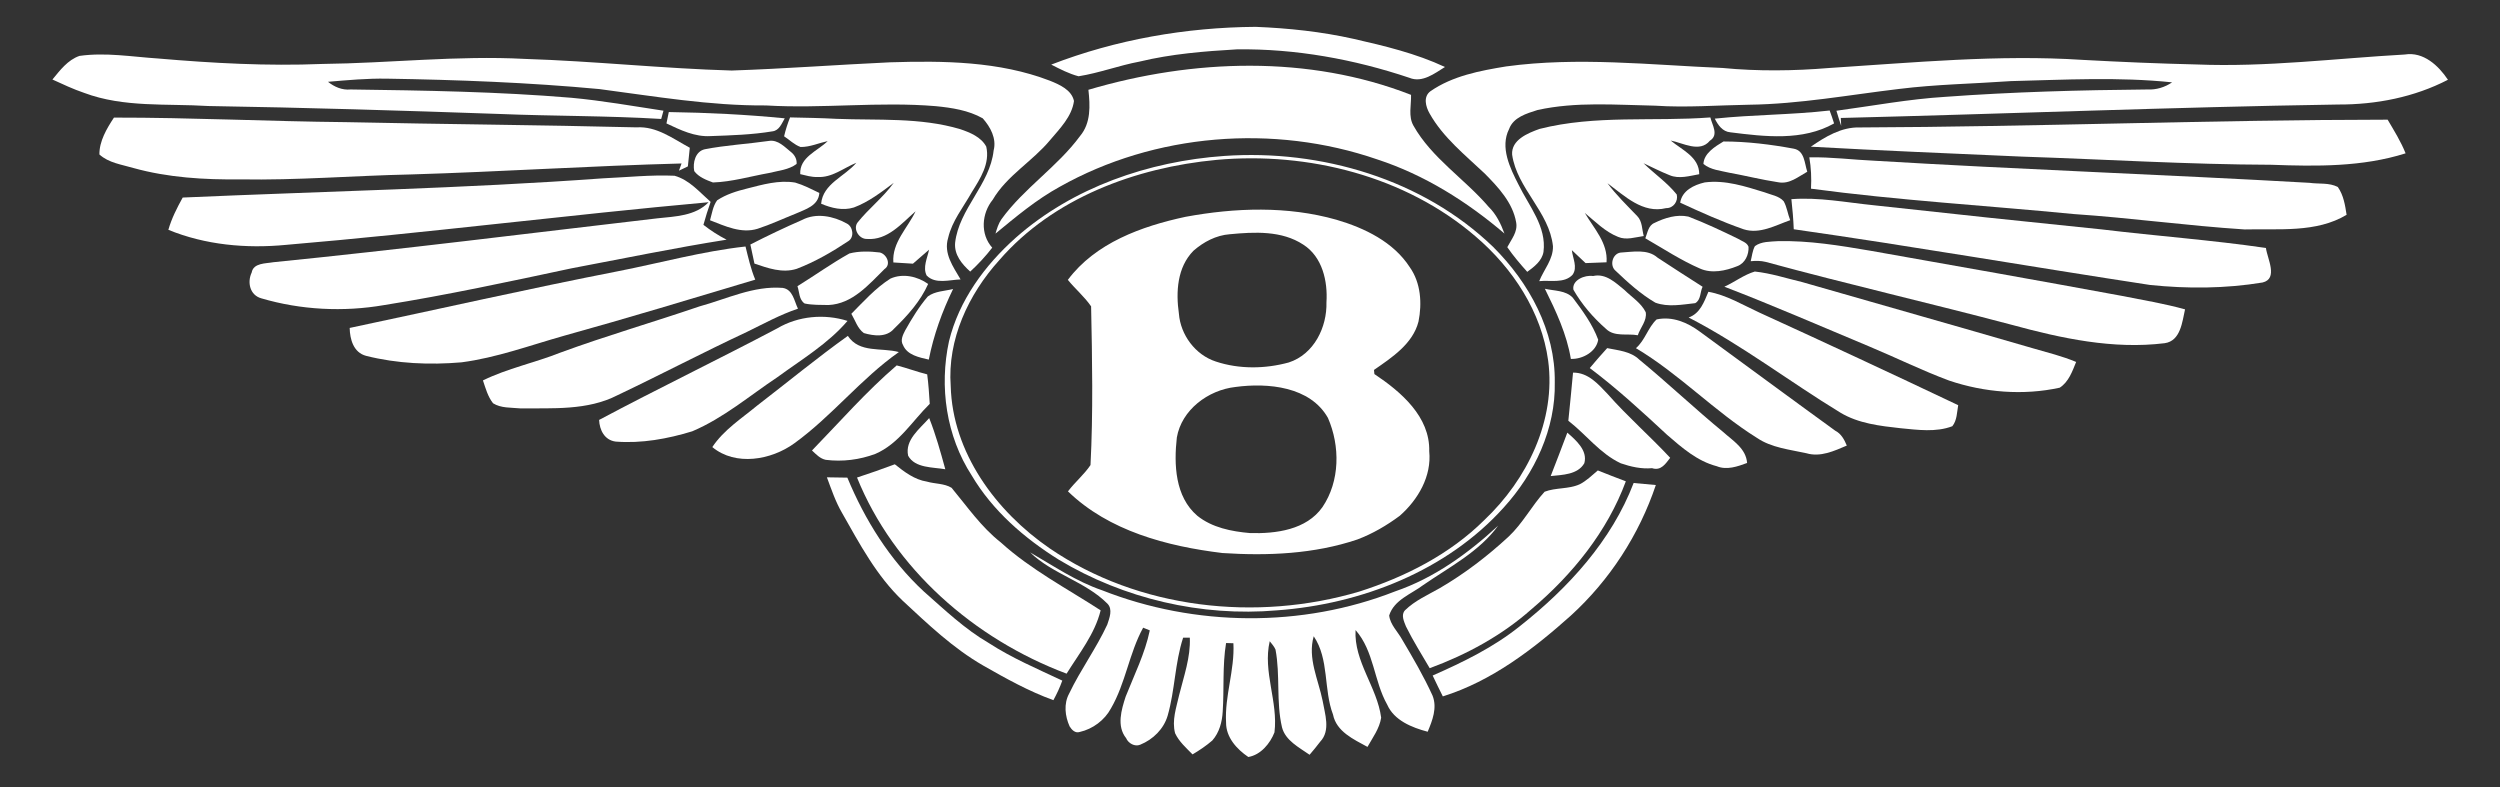
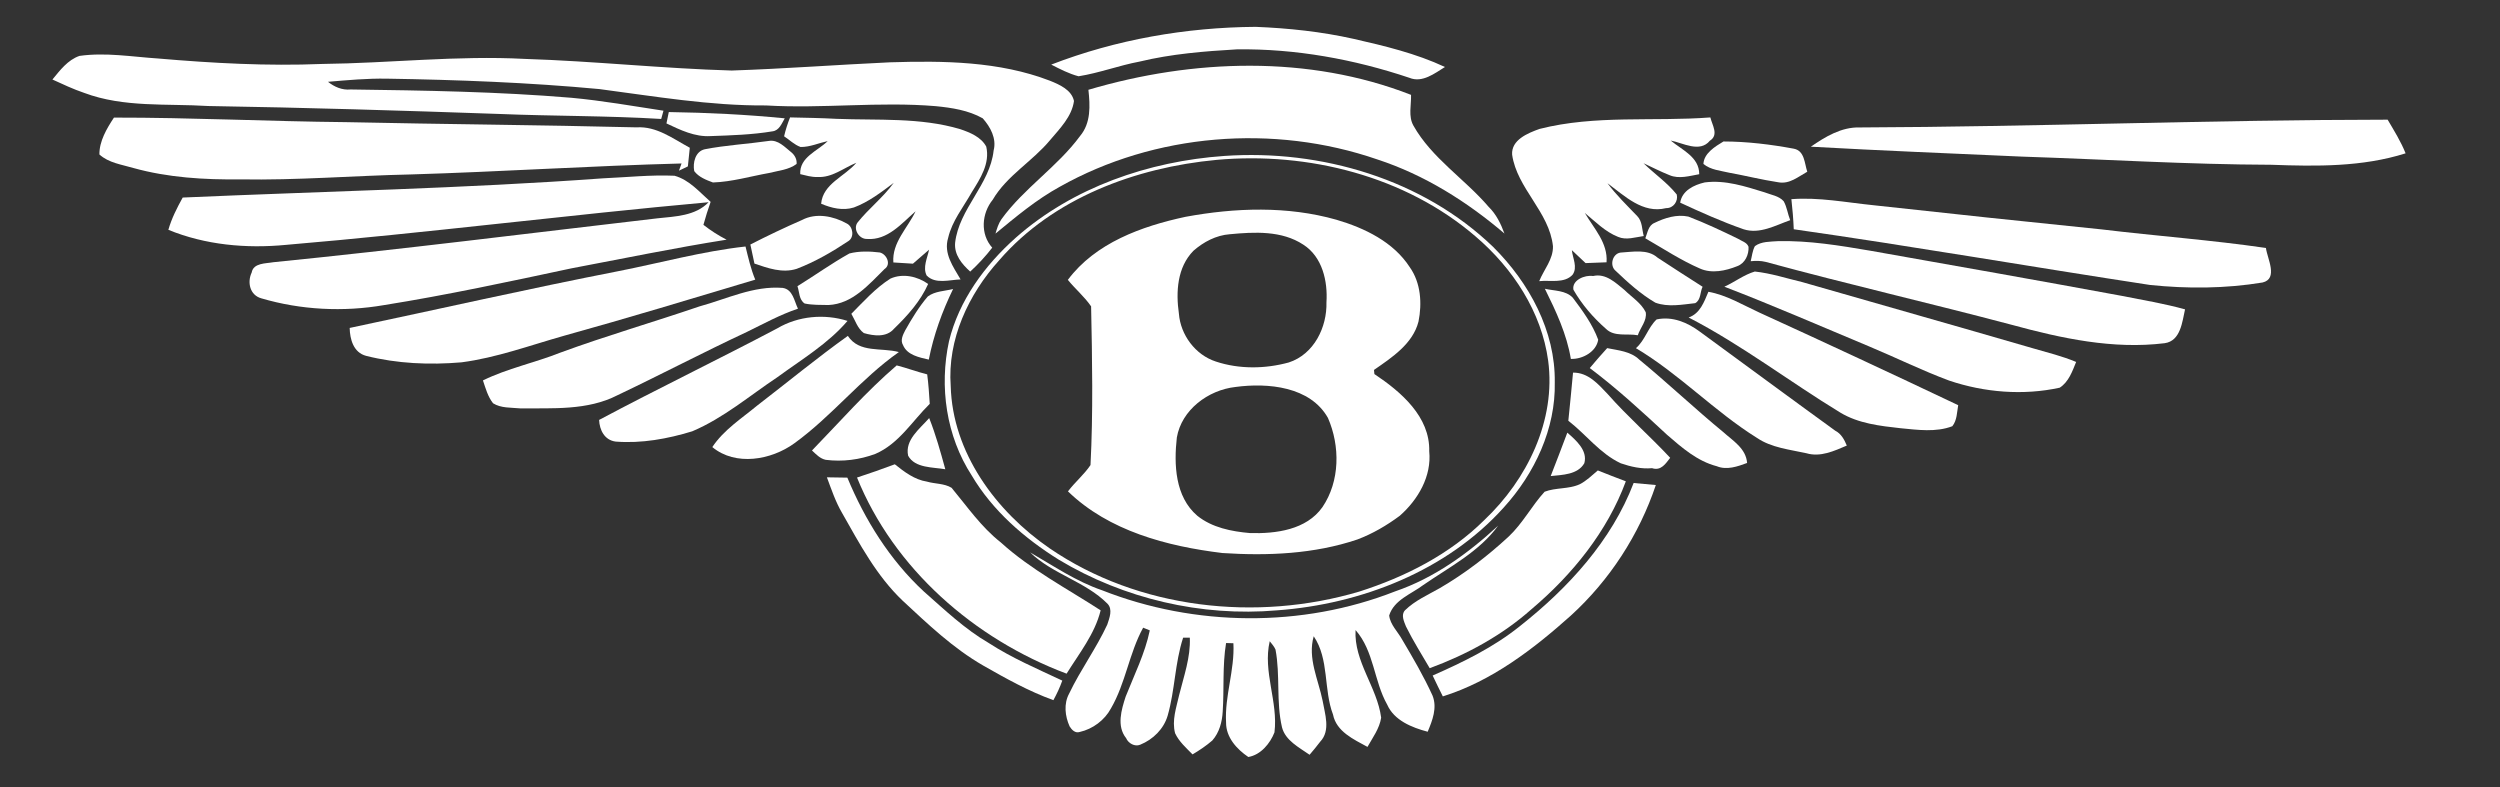
<svg xmlns="http://www.w3.org/2000/svg" width="108" height="34" viewBox="0 0 108 34" fill="none">
  <rect x="0" y="0" width="108" height="34" fill="#333333" stroke="none" />
  <path d="M45.413 2.791C48.216 1.708 51.233 1.181 54.244 1.16C55.664 1.217 57.084 1.367 58.472 1.678C59.815 1.984 61.174 2.309 62.423 2.894C61.975 3.171 61.44 3.593 60.885 3.361C58.492 2.559 55.969 2.098 53.434 2.132C52.021 2.214 50.602 2.329 49.224 2.662C48.336 2.829 47.486 3.154 46.593 3.295C46.177 3.185 45.793 2.985 45.413 2.791Z" fill="white" />
  <path d="M3.433 2.415C4.564 2.255 5.699 2.453 6.829 2.527C9.182 2.729 11.548 2.86 13.912 2.763C16.834 2.73 19.75 2.389 22.675 2.545C25.657 2.639 28.627 2.961 31.61 3.047C33.889 2.971 36.165 2.797 38.444 2.692C40.76 2.62 43.165 2.645 45.353 3.486C45.771 3.654 46.294 3.882 46.396 4.363C46.305 5.036 45.783 5.557 45.36 6.057C44.599 6.974 43.497 7.586 42.886 8.628C42.407 9.219 42.338 10.111 42.864 10.7C42.578 11.071 42.259 11.415 41.913 11.733C41.553 11.407 41.216 11.006 41.261 10.489C41.427 9.022 42.765 7.974 42.925 6.502C43.059 5.987 42.788 5.486 42.453 5.111C41.839 4.764 41.118 4.654 40.423 4.586C37.98 4.38 35.533 4.701 33.089 4.555C30.67 4.572 28.282 4.162 25.892 3.848C22.84 3.563 19.774 3.448 16.71 3.398C15.861 3.384 15.014 3.461 14.169 3.534C14.443 3.753 14.78 3.902 15.146 3.865C18.327 3.909 21.513 3.958 24.684 4.224C26.018 4.347 27.338 4.582 28.662 4.782C28.63 4.901 28.597 5.02 28.564 5.139C26.234 4.997 23.899 5.019 21.567 4.923C17.379 4.776 13.19 4.648 8.999 4.58C7.211 4.468 5.345 4.654 3.637 4.013C3.165 3.853 2.716 3.641 2.265 3.435C2.591 3.039 2.925 2.59 3.433 2.415Z" fill="white" />
-   <path d="M94.901 2.785C97.904 2.906 100.893 2.524 103.886 2.355C104.691 2.223 105.347 2.837 105.751 3.446C104.294 4.2 102.646 4.522 101.005 4.515C93.841 4.629 86.683 4.918 79.522 5.096C79.526 5.211 79.533 5.326 79.54 5.44C79.465 5.222 79.4 5.004 79.333 4.784C80.901 4.573 82.46 4.28 84.042 4.183C86.947 3.97 89.859 3.892 92.771 3.865C93.152 3.885 93.525 3.769 93.835 3.557C91.519 3.316 89.191 3.446 86.871 3.504C85.259 3.618 83.64 3.643 82.036 3.843C79.883 4.099 77.741 4.495 75.568 4.524C74.211 4.545 72.855 4.656 71.5 4.565C69.808 4.533 68.085 4.385 66.42 4.753C65.948 4.904 65.382 5.064 65.194 5.57C64.792 6.367 65.234 7.262 65.605 7.986C66.056 8.909 66.818 9.789 66.679 10.882C66.614 11.269 66.278 11.524 65.977 11.744C65.672 11.402 65.373 11.055 65.115 10.678C65.29 10.338 65.575 10.018 65.498 9.608C65.354 8.759 64.725 8.088 64.136 7.493C63.284 6.688 62.338 5.935 61.759 4.903C61.592 4.611 61.472 4.178 61.797 3.94C62.753 3.278 63.932 3.055 65.064 2.87C68.167 2.447 71.301 2.806 74.412 2.936C75.947 3.084 77.492 3.064 79.028 2.937C82.669 2.705 86.321 2.349 89.973 2.587C91.614 2.676 93.257 2.747 94.901 2.785Z" fill="white" />
  <path d="M47.019 3.879C51.531 2.545 56.53 2.369 60.957 4.098C60.971 4.537 60.831 5.022 61.06 5.427C61.851 6.832 63.273 7.724 64.308 8.934C64.637 9.254 64.837 9.668 64.992 10.089C63.375 8.709 61.535 7.551 59.49 6.884C55.023 5.345 49.885 5.757 45.775 8.072C44.767 8.626 43.886 9.367 43.005 10.092C43.068 9.876 43.133 9.657 43.263 9.47C44.232 8.13 45.68 7.206 46.658 5.877C47.133 5.312 47.094 4.559 47.019 3.879Z" fill="white" />
-   <path d="M74.079 5.125C75.728 4.951 77.392 4.963 79.041 4.774C79.111 4.957 79.173 5.144 79.232 5.332C77.874 6.1 76.245 5.904 74.753 5.716C74.411 5.687 74.215 5.399 74.079 5.125Z" fill="white" />
  <path d="M28.892 4.841C30.564 4.866 32.237 4.947 33.901 5.112C33.771 5.33 33.667 5.638 33.37 5.674C32.489 5.821 31.592 5.847 30.702 5.879C30.017 5.922 29.39 5.615 28.791 5.332C28.823 5.168 28.856 5.004 28.892 4.841Z" fill="white" />
  <path d="M4.923 5.08C8.268 5.077 11.61 5.244 14.955 5.277C19.135 5.368 23.316 5.397 27.496 5.502C28.366 5.444 29.08 5.996 29.799 6.383C29.778 6.584 29.737 6.987 29.716 7.188C29.589 7.251 29.46 7.312 29.332 7.373C29.368 7.269 29.406 7.166 29.443 7.062C25.541 7.164 21.645 7.42 17.743 7.536C15.285 7.588 12.832 7.794 10.372 7.749C8.824 7.767 7.26 7.674 5.763 7.258C5.263 7.11 4.69 7.036 4.294 6.673C4.288 6.1 4.61 5.555 4.923 5.08Z" fill="white" />
  <path d="M34.131 5.072C34.8 5.088 35.47 5.097 36.14 5.134C37.921 5.205 39.749 5.065 41.48 5.579C41.909 5.725 42.384 5.918 42.606 6.333C42.774 7.064 42.348 7.713 41.98 8.305C41.62 8.947 41.126 9.55 40.96 10.276C40.753 10.95 41.178 11.521 41.497 12.071C41.014 12.087 40.41 12.288 40.032 11.903C39.853 11.553 40.063 11.143 40.136 10.786C39.907 10.99 39.671 11.19 39.439 11.391C39.154 11.372 38.877 11.359 38.593 11.338C38.529 10.477 39.206 9.857 39.553 9.128C38.952 9.65 38.346 10.391 37.454 10.323C37.104 10.335 36.835 9.88 37.052 9.605C37.534 9.004 38.157 8.525 38.61 7.898C38.072 8.303 37.527 8.723 36.888 8.963C36.409 9.113 35.916 8.988 35.473 8.801C35.551 7.934 36.489 7.63 36.995 7.032C36.44 7.256 35.947 7.685 35.312 7.646C35.059 7.655 34.813 7.581 34.57 7.523C34.533 6.787 35.316 6.529 35.757 6.095C35.367 6.179 34.989 6.356 34.585 6.35C34.315 6.255 34.108 6.041 33.873 5.888C33.938 5.61 34.024 5.337 34.131 5.072Z" fill="white" />
  <path d="M66.51 5.569C68.918 4.956 71.431 5.26 73.888 5.073C73.964 5.405 74.265 5.828 73.865 6.08C73.428 6.612 72.7 6.172 72.174 6.071C72.66 6.479 73.41 6.78 73.407 7.526C72.987 7.6 72.534 7.742 72.125 7.568C71.741 7.416 71.375 7.226 71.001 7.052C71.469 7.511 72.026 7.888 72.436 8.403C72.505 8.692 72.293 8.999 71.976 8.991C70.965 9.243 70.174 8.455 69.443 7.915C69.825 8.428 70.288 8.876 70.731 9.338C70.953 9.567 70.929 9.908 71.01 10.197C70.644 10.246 70.253 10.387 69.898 10.232C69.339 10.01 68.919 9.573 68.466 9.202C68.861 9.876 69.466 10.496 69.403 11.331C69.177 11.339 68.723 11.357 68.497 11.366C68.297 11.181 68.099 10.995 67.904 10.807C67.939 11.152 68.164 11.551 67.935 11.869C67.575 12.258 66.957 12.093 66.494 12.146C66.695 11.643 67.101 11.205 67.088 10.637C66.932 9.152 65.533 8.142 65.324 6.681C65.281 6.046 65.995 5.752 66.51 5.569Z" fill="white" />
  <path d="M80.342 5.506C87.944 5.477 95.544 5.176 103.146 5.17C103.425 5.644 103.718 6.113 103.922 6.624C102.054 7.216 100.061 7.19 98.123 7.118C94.524 7.106 90.931 6.883 87.337 6.765C84.3 6.628 81.263 6.508 78.229 6.337C78.852 5.907 79.552 5.481 80.342 5.506Z" fill="white" />
  <path d="M33.207 6.089C33.614 6.017 33.91 6.365 34.193 6.586C34.339 6.71 34.432 6.891 34.413 7.083C34.075 7.338 33.624 7.371 33.226 7.473C32.418 7.617 31.622 7.855 30.799 7.883C30.505 7.774 30.183 7.65 29.991 7.392C29.922 7.037 30.033 6.542 30.446 6.448C31.356 6.271 32.288 6.221 33.207 6.089Z" fill="white" />
  <path d="M74.453 6.112C75.472 6.113 76.494 6.238 77.494 6.424C77.963 6.513 77.953 7.06 78.074 7.419C77.682 7.633 77.306 7.969 76.816 7.873C76.108 7.766 75.413 7.59 74.71 7.463C74.33 7.372 73.898 7.342 73.588 7.082C73.61 6.622 74.091 6.331 74.453 6.112Z" fill="white" />
  <path d="M52.885 6.737C57.073 6.442 61.485 7.75 64.508 10.671C66.064 12.217 67.198 14.302 67.166 16.517C67.208 18.515 66.302 20.449 64.962 21.924C62.508 24.652 58.82 26.1 55.168 26.367C51.896 26.651 48.545 25.863 45.749 24.184C44.25 23.251 42.878 22.059 41.98 20.543C40.875 18.842 40.572 16.703 40.996 14.745C41.424 12.983 42.539 11.46 43.894 10.258C46.349 8.095 49.618 6.966 52.885 6.737ZM52.555 6.907C49.06 7.234 45.488 8.562 43.17 11.238C41.832 12.717 40.923 14.671 41.071 16.68C41.147 19.544 43.013 22.085 45.346 23.689C49.183 26.312 54.277 26.872 58.716 25.558C60.713 24.922 62.635 23.943 64.12 22.469C65.98 20.711 67.223 18.153 66.881 15.584C66.597 13.479 65.356 11.586 63.741 10.211C60.715 7.612 56.521 6.547 52.555 6.907Z" fill="white" />
-   <path d="M78.163 6.797C79.111 6.778 80.053 6.904 81 6.945C87.253 7.32 93.515 7.543 99.769 7.898C100.169 7.956 100.625 7.882 100.994 8.079C101.243 8.434 101.309 8.864 101.373 9.28C100.063 10.068 98.431 9.874 96.968 9.912C94.502 9.754 92.053 9.412 89.587 9.247C85.804 8.878 82.003 8.657 78.235 8.151C78.26 7.698 78.239 7.245 78.163 6.797Z" fill="white" />
  <path d="M26.046 7.704C27.076 7.659 28.107 7.547 29.139 7.592C29.782 7.77 30.22 8.3 30.699 8.721C30.583 9.048 30.48 9.379 30.388 9.713C30.7 9.958 31.034 10.173 31.389 10.354C29.143 10.709 26.917 11.172 24.683 11.593C21.995 12.167 19.308 12.746 16.592 13.18C14.833 13.485 12.995 13.391 11.286 12.887C10.796 12.75 10.672 12.198 10.872 11.775C10.945 11.352 11.486 11.388 11.808 11.328C17.347 10.773 22.869 10.076 28.397 9.432C29.167 9.35 30.044 9.33 30.611 8.736C24.518 9.285 18.445 10.063 12.348 10.579C10.637 10.743 8.867 10.583 7.273 9.928C7.413 9.437 7.646 8.98 7.893 8.534C13.944 8.267 20.004 8.144 26.046 7.704Z" fill="white" />
-   <path d="M32.268 8.146C32.946 7.974 33.642 7.77 34.351 7.887C34.716 7.993 35.055 8.171 35.396 8.335C35.355 8.896 34.792 9.041 34.361 9.235C33.818 9.451 33.287 9.701 32.73 9.882C32.027 10.103 31.321 9.766 30.673 9.515C30.757 9.225 30.796 8.905 30.98 8.654C31.366 8.397 31.818 8.257 32.268 8.146Z" fill="white" />
  <path d="M73.647 7.88C74.532 7.766 75.392 8.051 76.225 8.307C76.501 8.417 76.85 8.459 77.056 8.695C77.197 8.947 77.23 9.245 77.336 9.512C76.701 9.734 76.025 10.125 75.331 9.907C74.392 9.579 73.484 9.173 72.584 8.755C72.665 8.233 73.178 7.988 73.647 7.88Z" fill="white" />
  <path d="M77.388 8.604C78.573 8.513 79.744 8.745 80.918 8.864C84.21 9.226 87.504 9.577 90.8 9.911C93.16 10.196 95.535 10.369 97.888 10.712C97.945 11.169 98.432 12.04 97.742 12.204C96.141 12.468 94.492 12.478 92.879 12.31C87.746 11.528 82.631 10.637 77.49 9.904C77.474 9.47 77.435 9.036 77.388 8.604Z" fill="white" />
  <path d="M51.212 9.367C53.36 8.971 55.613 8.892 57.731 9.492C58.955 9.851 60.197 10.453 60.901 11.541C61.382 12.221 61.437 13.104 61.279 13.892C61.035 14.852 60.133 15.443 59.356 15.981C59.361 16.025 59.37 16.115 59.374 16.16C60.528 16.929 61.78 18.002 61.743 19.494C61.851 20.57 61.265 21.581 60.472 22.28C59.91 22.698 59.296 23.058 58.637 23.306C56.769 23.936 54.764 24.018 52.809 23.891C50.413 23.599 47.9 22.938 46.136 21.227C46.437 20.83 46.832 20.504 47.11 20.091C47.226 17.811 47.183 15.517 47.136 13.235C46.848 12.815 46.452 12.485 46.131 12.09C47.323 10.495 49.312 9.775 51.212 9.367ZM53.127 10.119C52.536 10.163 51.994 10.451 51.559 10.831C50.851 11.547 50.794 12.621 50.929 13.553C50.999 14.461 51.631 15.329 52.526 15.619C53.536 15.954 54.653 15.938 55.673 15.659C56.772 15.303 57.331 14.127 57.303 13.057C57.362 12.151 57.128 11.094 56.3 10.567C55.369 9.954 54.189 10.018 53.127 10.119ZM53.373 16.717C52.183 16.85 51.042 17.712 50.839 18.903C50.71 20.055 50.757 21.456 51.725 22.282C52.362 22.794 53.202 22.96 54.003 23.029C55.123 23.061 56.438 22.889 57.128 21.91C57.891 20.789 57.896 19.264 57.367 18.054C56.603 16.697 54.776 16.528 53.373 16.717Z" fill="white" />
  <path d="M34.651 9.502C35.257 9.183 36.005 9.334 36.576 9.653C36.855 9.787 36.916 10.249 36.65 10.415C35.947 10.882 35.209 11.312 34.415 11.614C33.796 11.811 33.172 11.584 32.592 11.387C32.532 11.111 32.474 10.838 32.416 10.563C33.15 10.188 33.895 9.831 34.651 9.502Z" fill="white" />
  <path d="M71.478 9.628C71.923 9.41 72.433 9.251 72.935 9.356C73.666 9.635 74.375 9.97 75.079 10.313C75.235 10.415 75.468 10.467 75.537 10.662C75.555 11 75.389 11.375 75.048 11.499C74.547 11.7 73.949 11.83 73.438 11.601C72.61 11.242 71.857 10.743 71.078 10.295C71.175 10.059 71.203 9.738 71.478 9.628Z" fill="white" />
  <path d="M75.812 10.633C76.088 10.426 76.475 10.443 76.803 10.418C78.15 10.386 79.486 10.608 80.808 10.833C84.425 11.472 88.041 12.114 91.654 12.78C92.569 12.962 93.493 13.115 94.394 13.364C94.272 13.895 94.207 14.727 93.515 14.826C91.288 15.101 89.052 14.617 86.915 14.034C83.377 13.096 79.807 12.276 76.276 11.314C76.064 11.26 75.845 11.265 75.63 11.284C75.686 11.066 75.703 10.833 75.812 10.633Z" fill="white" />
  <path d="M26.699 11.717C28.534 11.357 30.342 10.855 32.206 10.649C32.326 11.132 32.434 11.619 32.627 12.081C29.876 12.906 27.127 13.739 24.358 14.507C22.894 14.92 21.451 15.455 19.933 15.653C18.56 15.771 17.152 15.71 15.816 15.373C15.267 15.229 15.117 14.653 15.106 14.167C18.97 13.351 22.822 12.475 26.699 11.717Z" fill="white" />
  <path d="M36.694 10.95C37.116 10.841 37.575 10.854 38.008 10.907C38.306 10.979 38.513 11.425 38.211 11.623C37.534 12.288 36.831 13.129 35.791 13.177C35.448 13.17 35.096 13.182 34.76 13.111C34.514 12.948 34.535 12.605 34.45 12.363C35.201 11.899 35.921 11.381 36.694 10.95Z" fill="white" />
  <path d="M70.001 10.912C70.531 10.883 71.171 10.743 71.609 11.132C72.256 11.551 72.898 11.978 73.552 12.388C73.442 12.604 73.484 12.963 73.231 13.097C72.664 13.157 72.064 13.28 71.51 13.075C70.873 12.701 70.323 12.202 69.793 11.697C69.527 11.476 69.651 10.969 70.001 10.912Z" fill="white" />
  <path d="M74.493 12.386C74.939 12.184 75.337 11.87 75.808 11.73C76.508 11.805 77.18 12.026 77.862 12.188C81.187 13.145 84.516 14.085 87.839 15.051C88.46 15.232 89.092 15.385 89.689 15.636C89.525 16.041 89.367 16.499 88.981 16.748C87.404 17.093 85.727 16.955 84.205 16.442C83.035 16.008 81.917 15.454 80.767 14.974C78.679 14.103 76.605 13.198 74.493 12.386Z" fill="white" />
  <path d="M38.468 12.035C39.004 11.796 39.636 11.939 40.096 12.267C39.767 13.01 39.206 13.636 38.623 14.2C38.297 14.583 37.751 14.515 37.318 14.389C37.042 14.189 36.946 13.837 36.778 13.556C37.311 13.02 37.821 12.444 38.468 12.035Z" fill="white" />
  <path d="M67.972 12.518C67.896 12.099 68.469 11.868 68.82 11.924C69.373 11.796 69.794 12.217 70.177 12.527C70.486 12.834 70.899 13.086 71.095 13.486C71.161 13.847 70.858 14.159 70.753 14.483C70.299 14.397 69.736 14.565 69.374 14.202C68.822 13.719 68.335 13.15 67.972 12.518Z" fill="white" />
  <path d="M30.219 13.236C31.398 12.915 32.552 12.338 33.808 12.437C34.253 12.498 34.31 13.009 34.472 13.335C33.701 13.593 32.992 13.986 32.266 14.339C30.383 15.219 28.545 16.186 26.668 17.077C25.382 17.738 23.873 17.63 22.471 17.642C22.079 17.603 21.641 17.638 21.3 17.421C21.074 17.135 20.978 16.774 20.863 16.434C21.928 15.911 23.105 15.672 24.205 15.234C26.188 14.505 28.22 13.919 30.219 13.236Z" fill="white" />
  <path d="M40.082 12.807C40.392 12.576 40.806 12.577 41.173 12.486C40.7 13.459 40.333 14.474 40.124 15.535C39.71 15.44 39.191 15.34 39.012 14.91C38.883 14.7 39.006 14.465 39.105 14.271C39.393 13.762 39.697 13.254 40.082 12.807Z" fill="white" />
  <path d="M66.739 12.475C67.144 12.568 67.641 12.539 67.944 12.861C68.369 13.425 68.799 14.013 69.042 14.675C68.964 15.19 68.373 15.524 67.861 15.505C67.683 14.432 67.219 13.445 66.739 12.475Z" fill="white" />
  <path d="M73.803 12.605C74.596 12.747 75.288 13.175 76.009 13.505C78.882 14.816 81.743 16.151 84.594 17.504C84.538 17.806 84.547 18.158 84.34 18.413C83.633 18.683 82.845 18.57 82.112 18.5C81.216 18.401 80.284 18.297 79.5 17.823C77.298 16.483 75.249 14.903 72.95 13.716C73.447 13.541 73.617 13.043 73.803 12.605Z" fill="white" />
  <path d="M33.584 14.182C34.485 13.649 35.616 13.548 36.613 13.863C35.771 14.848 34.635 15.525 33.594 16.287C32.383 17.093 31.261 18.058 29.906 18.632C28.842 18.959 27.716 19.163 26.6 19.077C26.113 19.016 25.901 18.575 25.881 18.141C28.429 16.784 31.032 15.53 33.584 14.182Z" fill="white" />
  <path d="M71.566 13.799C72.251 13.652 72.905 13.934 73.437 14.33C75.385 15.753 77.325 17.189 79.279 18.604C79.542 18.738 79.675 18.992 79.782 19.249C79.237 19.481 78.643 19.76 78.037 19.58C77.312 19.419 76.53 19.344 75.904 18.919C74.054 17.766 72.55 16.157 70.672 15.041C71.07 14.696 71.189 14.154 71.566 13.799Z" fill="white" />
  <path d="M32.714 17.518C34.018 16.515 35.288 15.468 36.627 14.51C37.123 15.265 38.076 15.004 38.831 15.209C37.183 16.367 35.94 17.979 34.308 19.156C33.316 19.874 31.776 20.149 30.772 19.314C31.263 18.571 32.035 18.08 32.714 17.518Z" fill="white" />
  <path d="M69.43 15.039C69.909 15.137 70.441 15.176 70.811 15.53C72.046 16.546 73.206 17.646 74.441 18.663C74.864 19.043 75.427 19.372 75.475 20C75.062 20.152 74.6 20.32 74.166 20.141C73.319 19.922 72.655 19.335 72.015 18.782C70.939 17.783 69.856 16.785 68.678 15.9C68.922 15.608 69.173 15.32 69.43 15.039Z" fill="white" />
  <path d="M38.738 15.785C39.181 15.899 39.61 16.061 40.055 16.173C40.11 16.596 40.139 17.02 40.165 17.446C39.408 18.19 38.834 19.169 37.816 19.608C37.137 19.862 36.397 19.956 35.675 19.865C35.427 19.816 35.253 19.623 35.078 19.461C36.282 18.221 37.42 16.916 38.738 15.785Z" fill="white" />
  <path d="M67.955 16.097C68.611 16.089 69.044 16.596 69.451 17.023C70.301 17.988 71.275 18.837 72.152 19.777C71.963 20.019 71.761 20.355 71.369 20.225C70.908 20.268 70.448 20.162 70.018 20.015C69.115 19.592 68.522 18.772 67.752 18.177C67.823 17.484 67.892 16.79 67.955 16.097Z" fill="white" />
  <path d="M39.231 19.686C39.084 19.003 39.737 18.523 40.141 18.061C40.426 18.78 40.633 19.527 40.837 20.272C40.316 20.178 39.524 20.231 39.231 19.686Z" fill="white" />
  <path d="M67.708 18.691C68.086 19.02 68.596 19.464 68.443 20.011C68.156 20.509 67.498 20.512 66.99 20.566C67.233 19.943 67.474 19.318 67.708 18.691Z" fill="white" />
  <path d="M37.023 20.63C37.571 20.45 38.116 20.261 38.656 20.057C39.064 20.383 39.507 20.723 40.044 20.806C40.388 20.907 40.795 20.88 41.108 21.073C41.783 21.884 42.386 22.765 43.229 23.428C44.524 24.604 46.086 25.419 47.548 26.367C47.298 27.385 46.623 28.223 46.077 29.102C42.079 27.601 38.612 24.559 37.023 20.63Z" fill="white" />
  <path d="M69.026 20.323C69.428 20.483 69.831 20.642 70.236 20.793C69.437 22.957 67.93 24.823 66.162 26.316C64.892 27.446 63.364 28.278 61.763 28.866C61.415 28.268 61.044 27.683 60.738 27.063C60.653 26.846 60.513 26.564 60.696 26.364C61.122 25.947 61.681 25.702 62.196 25.409C63.273 24.782 64.266 24.02 65.176 23.178C65.784 22.607 66.169 21.853 66.727 21.243C67.207 21.057 67.758 21.138 68.233 20.925C68.534 20.776 68.773 20.536 69.026 20.323Z" fill="white" />
  <path d="M35.722 20.62C35.943 20.624 36.385 20.631 36.606 20.634C37.363 22.459 38.437 24.187 39.906 25.549C40.804 26.34 41.677 27.177 42.723 27.784C43.72 28.43 44.818 28.897 45.891 29.402C45.787 29.694 45.656 29.975 45.507 30.247C44.443 29.863 43.451 29.309 42.473 28.751C41.172 28.002 40.086 26.964 38.998 25.953C37.865 24.877 37.134 23.491 36.375 22.155C36.093 21.672 35.917 21.141 35.722 20.62Z" fill="white" />
  <path d="M70.573 20.866C70.892 20.895 71.211 20.925 71.532 20.953C70.813 23.095 69.542 25.064 67.852 26.601C66.237 28.045 64.442 29.424 62.33 30.084C62.181 29.784 62.032 29.486 61.891 29.183C63.22 28.598 64.539 27.954 65.669 27.042C67.757 25.393 69.623 23.354 70.573 20.866Z" fill="white" />
  <path d="M60.268 25.548C61.962 24.97 63.429 23.903 64.722 22.707C63.9 23.837 62.616 24.493 61.481 25.276C60.959 25.669 60.224 25.913 60.012 26.589C60.059 26.99 60.386 27.288 60.574 27.632C61.042 28.422 61.507 29.218 61.887 30.053C62.094 30.577 61.881 31.123 61.676 31.611C60.99 31.429 60.227 31.122 59.928 30.442C59.348 29.417 59.363 28.133 58.56 27.218C58.485 28.581 59.496 29.688 59.666 31.005C59.596 31.468 59.301 31.864 59.075 32.266C58.473 31.937 57.734 31.605 57.587 30.871C57.172 29.783 57.427 28.482 56.753 27.486C56.48 28.434 56.953 29.357 57.137 30.273C57.234 30.841 57.492 31.558 57.033 32.041C56.886 32.234 56.733 32.422 56.574 32.606C56.12 32.288 55.529 31.992 55.382 31.419C55.125 30.317 55.312 29.169 55.102 28.061C55.044 27.925 54.942 27.815 54.852 27.701C54.546 29.018 55.222 30.314 55.057 31.639C54.872 32.114 54.467 32.611 53.927 32.702C53.425 32.362 52.962 31.85 52.966 31.215C52.902 30.062 53.344 28.943 53.283 27.788C53.204 27.785 53.045 27.781 52.966 27.779C52.805 28.758 52.886 29.754 52.821 30.739C52.796 31.184 52.677 31.644 52.373 31.988C52.109 32.217 51.819 32.412 51.518 32.59C51.242 32.308 50.93 32.035 50.764 31.675C50.617 31.12 50.819 30.565 50.939 30.027C51.141 29.212 51.438 28.395 51.4 27.546C51.328 27.546 51.183 27.547 51.111 27.548C50.753 28.646 50.76 29.811 50.443 30.916C50.276 31.488 49.814 31.946 49.258 32.171C49.023 32.272 48.742 32.109 48.649 31.889C48.231 31.367 48.444 30.664 48.628 30.095C49.001 29.151 49.463 28.232 49.671 27.233C49.575 27.194 49.479 27.155 49.384 27.116C48.776 28.225 48.629 29.51 47.992 30.605C47.721 31.109 47.212 31.493 46.644 31.621C46.451 31.687 46.298 31.528 46.208 31.381C46.008 30.936 45.947 30.403 46.187 29.963C46.675 28.939 47.358 28.012 47.834 26.983C47.927 26.701 48.081 26.325 47.843 26.08C46.889 25.119 45.473 24.807 44.501 23.863C45.512 24.448 46.491 25.118 47.61 25.5C51.618 27.079 56.251 27.125 60.268 25.548Z" fill="white" />
</svg>